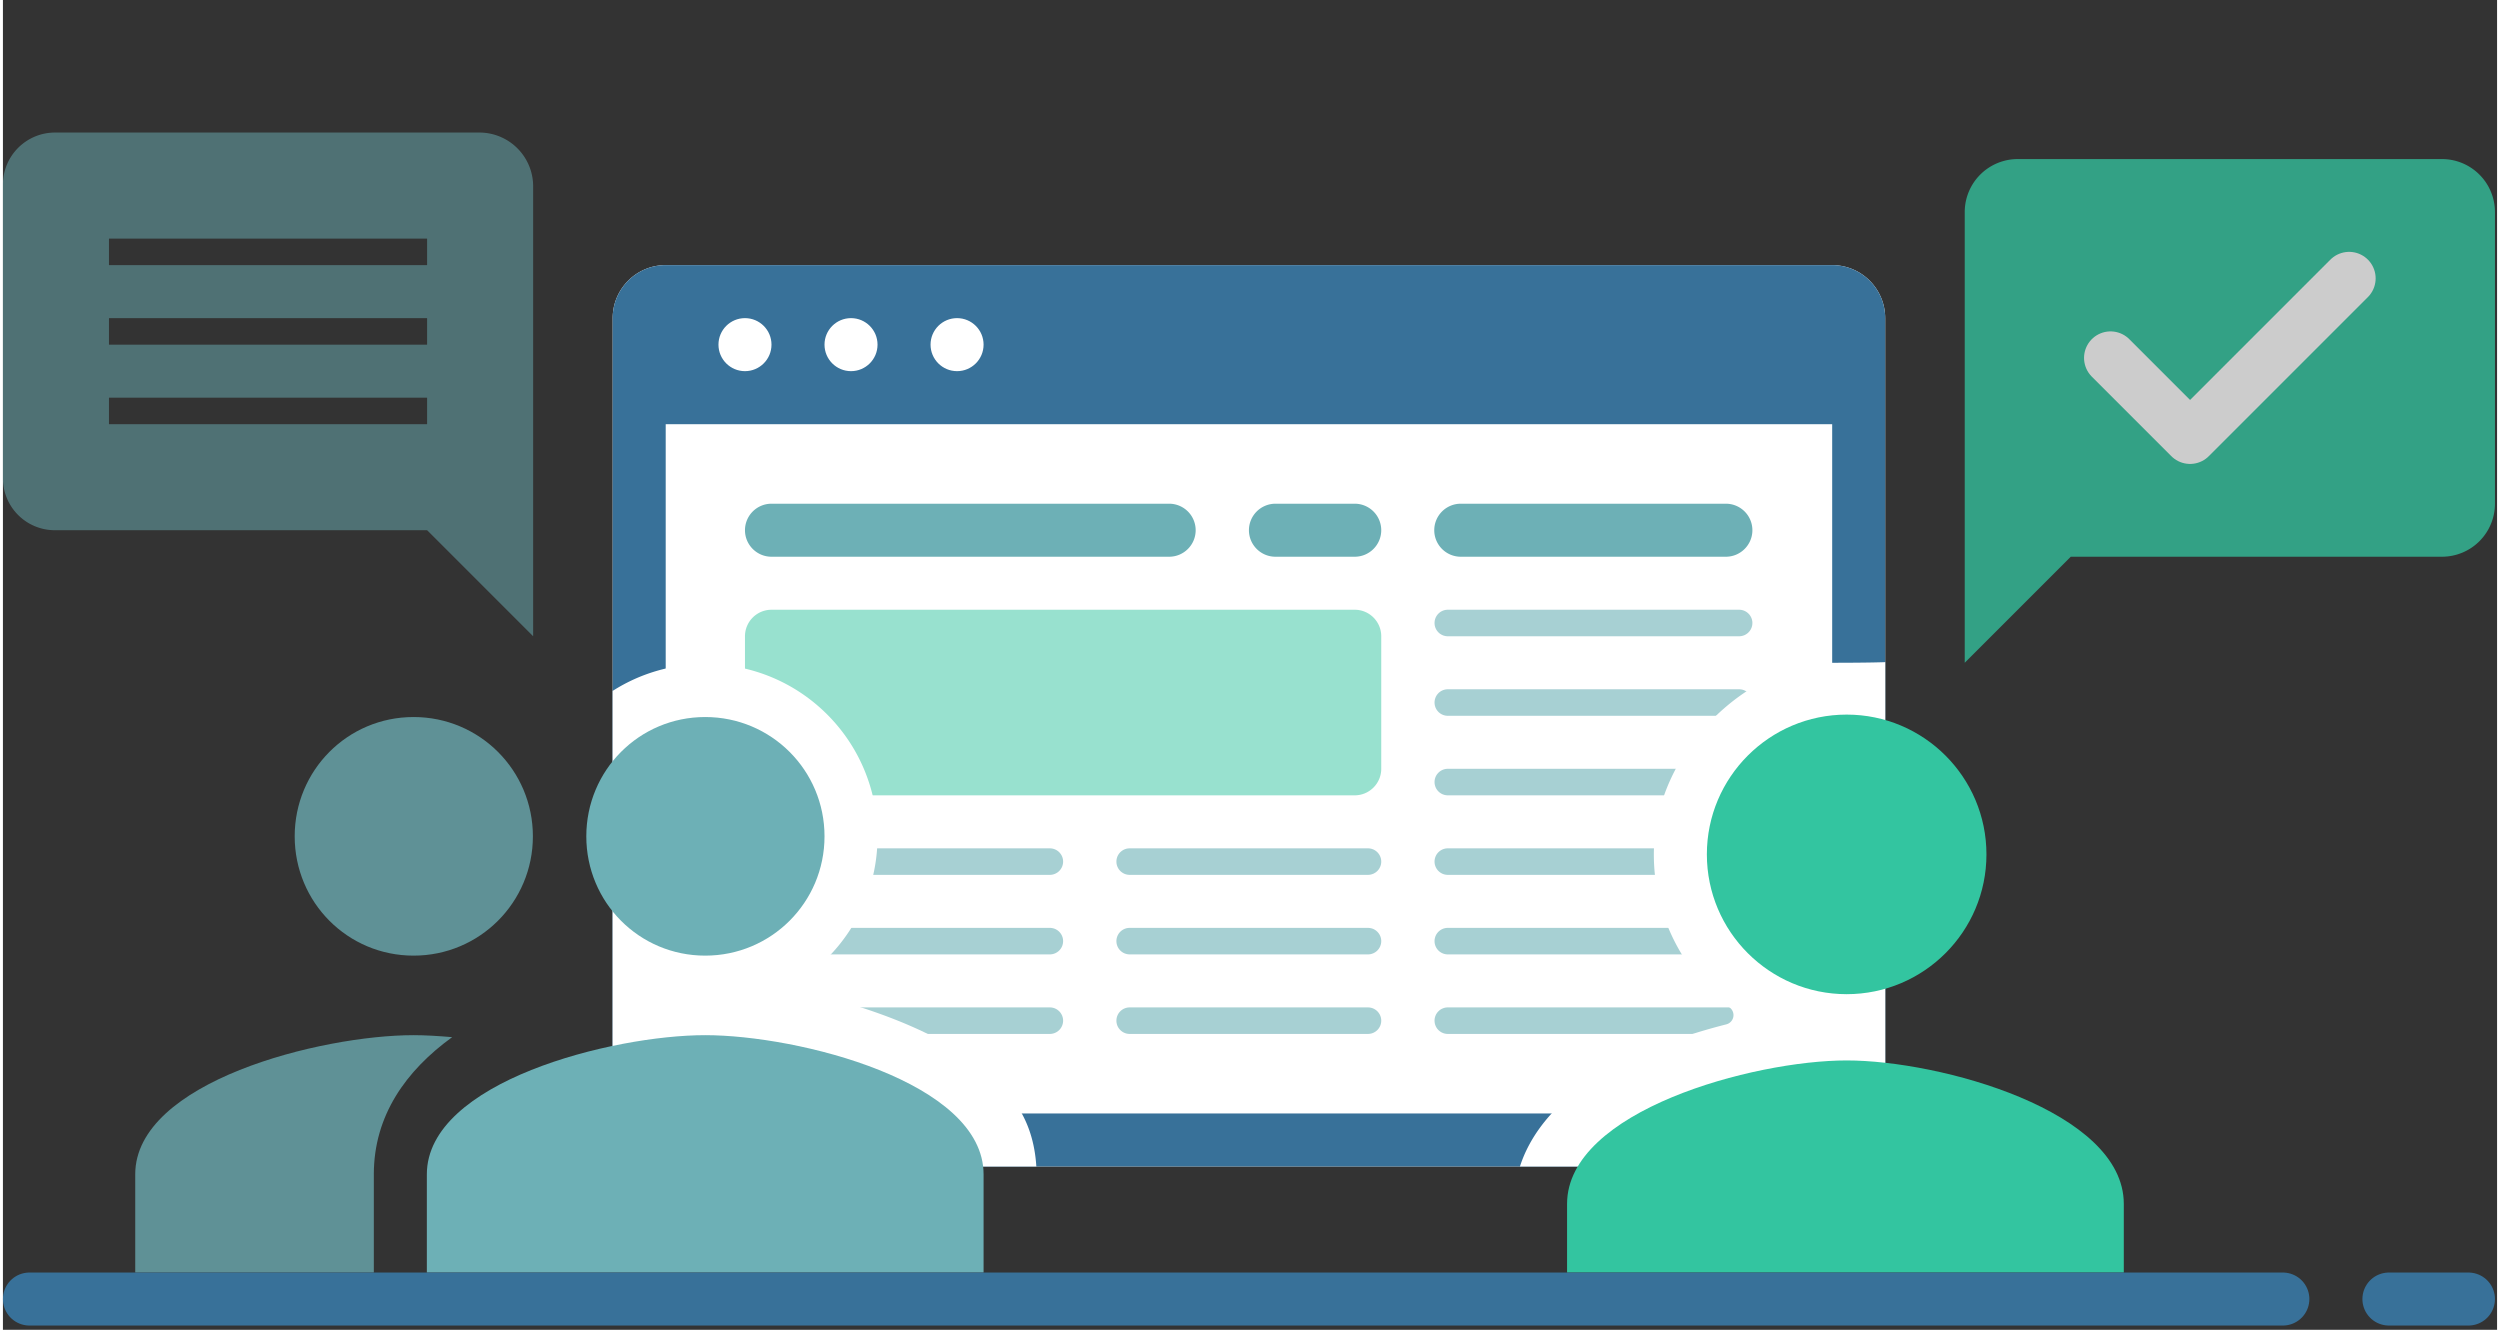
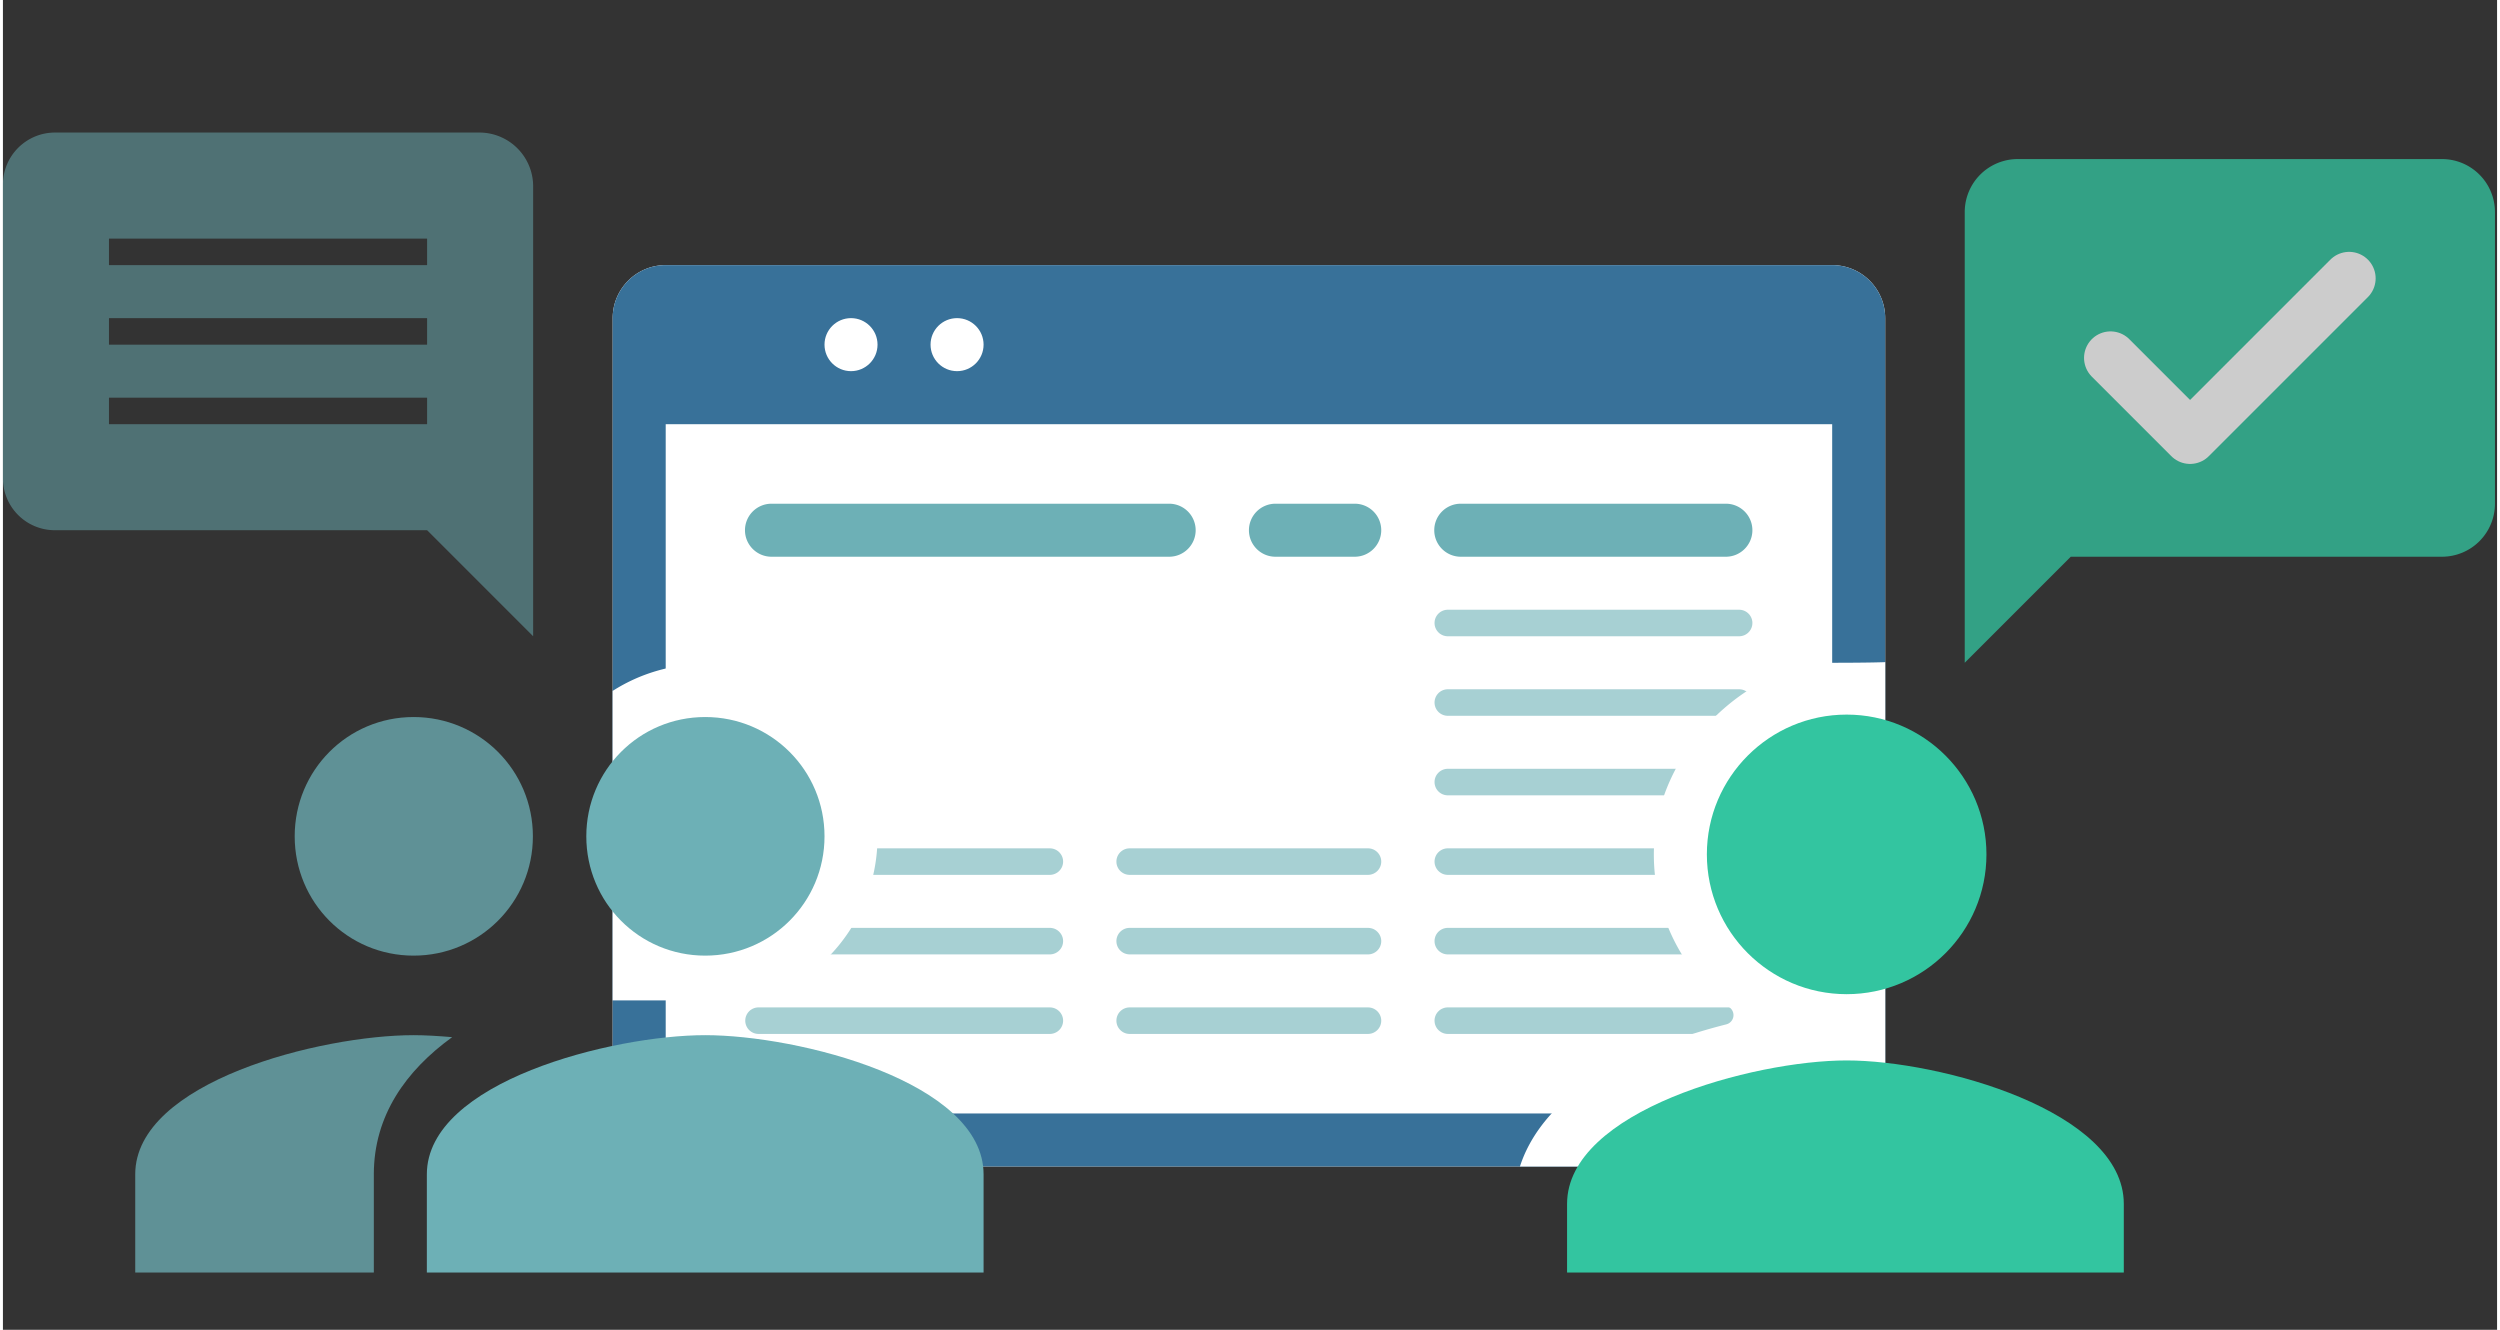
<svg xmlns="http://www.w3.org/2000/svg" width="94" height="50" fill-rule="evenodd" stroke-linecap="round" stroke-linejoin="round" stroke-miterlimit="1.5" clip-rule="evenodd" viewBox="0 0 392 209">
  <rect x="0" y="0" width="392" height="209" fill="#333333" stroke="none" />
  <path fill="none" d="M0 0h391.667v208.333H0z" />
  <path fill="#fff" d="M295.833 50a8.337 8.337 0 0 0-8.333-8.333H104.167c-4.6 0-8.334 3.734-8.334 8.333v125c0 4.599 3.734 8.333 8.334 8.333H287.5a8.337 8.337 0 0 0 8.333-8.333V50z" />
  <path fill="#387199" d="M295.833 50a8.337 8.337 0 0 0-8.333-8.333H104.167c-4.6 0-8.334 3.734-8.334 8.333v125c0 4.599 3.734 8.333 8.334 8.333H287.5a8.337 8.337 0 0 0 8.333-8.333V50zm-191.666 0v125H287.5V50H104.167z" />
  <g fill="#6db0b6" opacity=".6">
    <path d="M166.627 147.917c0-1.15-.934-2.084-2.084-2.084H118.71a2.084 2.084 0 000 4.167h45.833c1.15 0 2.084-.934 2.084-2.083zM166.627 135.417c0-1.15-.934-2.084-2.084-2.084H118.71a2.084 2.084 0 000 4.167h45.833c1.15 0 2.084-.934 2.084-2.083zM166.627 160.417c0-1.15-.934-2.084-2.084-2.084H118.71a2.084 2.084 0 000 4.167h45.833c1.15 0 2.084-.934 2.084-2.083z" />
  </g>
  <g fill="#6db0b6" opacity=".6">
    <path d="M216.627 147.917c0-1.15-.934-2.084-2.084-2.084h-37.5a2.084 2.084 0 000 4.167h37.5c1.15 0 2.084-.934 2.084-2.083zM216.627 135.417c0-1.15-.934-2.084-2.084-2.084h-37.5a2.084 2.084 0 000 4.167h37.5c1.15 0 2.084-.934 2.084-2.083zM216.627 160.417c0-1.15-.934-2.084-2.084-2.084h-37.5a2.084 2.084 0 000 4.167h37.5c1.15 0 2.084-.934 2.084-2.083z" />
  </g>
  <g fill="#6db0b6" opacity=".6">
    <path d="M274.96 147.917c0-1.15-.934-2.084-2.083-2.084h-45.834a2.084 2.084 0 000 4.167h45.834a2.085 2.085 0 002.083-2.083zM274.96 135.417c0-1.15-.934-2.084-2.083-2.084h-45.834a2.084 2.084 0 000 4.167h45.834a2.085 2.085 0 002.083-2.083zM274.96 160.417c0-1.15-.934-2.084-2.083-2.084h-45.834a2.084 2.084 0 000 4.167h45.834a2.085 2.085 0 002.083-2.083z" />
  </g>
  <g fill="#6db0b6" opacity=".6">
    <path d="M274.96 110.417c0-1.15-.934-2.084-2.083-2.084h-45.834a2.084 2.084 0 000 4.167h45.834a2.085 2.085 0 002.083-2.083zM274.96 97.917c0-1.15-.934-2.084-2.083-2.084h-45.834a2.084 2.084 0 000 4.167h45.834a2.085 2.085 0 002.083-2.083zM274.96 122.917c0-1.15-.934-2.084-2.083-2.084h-45.834a2.084 2.084 0 000 4.167h45.834a2.085 2.085 0 002.083-2.083z" />
  </g>
-   <path fill="#33c5a0" fill-opacity=".5" d="M216.627 100c0-2.3-1.867-4.167-4.167-4.167h-91.667a4.169 4.169 0 0 0-4.166 4.167v20.833c0 2.3 1.867 4.167 4.166 4.167h91.667c2.3 0 4.167-1.867 4.167-4.167V100z" />
  <path fill="#6db0b6" d="M187.46 83.333a4.169 4.169 0 00-4.167-4.166h-62.5a4.168 4.168 0 00-4.166 4.166c0 2.3 1.867 4.167 4.166 4.167h62.5c2.3 0 4.167-1.867 4.167-4.167zM216.627 83.333a4.169 4.169 0 00-4.167-4.166H200a4.169 4.169 0 00-4.167 4.166c0 2.3 1.867 4.167 4.167 4.167h12.46c2.3 0 4.167-1.867 4.167-4.167zM274.96 83.333a4.169 4.169 0 00-4.167-4.166h-41.666a4.169 4.169 0 00-4.167 4.166c0 2.3 1.867 4.167 4.167 4.167h41.666c2.3 0 4.167-1.867 4.167-4.167z" />
  <path fill="#387199" d="M291.667 49.536a3.7 3.7 0 0 0-1.085-2.618 3.7 3.7 0 0 0-2.618-1.085H103.383A3.383 3.383 0 0 0 100 49.216v17.451h191.667V49.536z" />
-   <circle cx="116.627" cy="54.167" r="4.167" fill="#fff" />
  <circle cx="133.293" cy="54.167" r="4.167" fill="#fff" />
  <circle cx="149.96" cy="54.167" r="4.167" fill="#fff" />
  <path fill="#6db0b6" fill-opacity=".5" fill-rule="nonzero" d="M83.333 29.286a8.452 8.452 0 0 0-8.452-8.453H8.184A8.184 8.184 0 0 0 0 29.017v46.155a8.16 8.16 0 0 0 8.161 8.161h58.506L83.333 100V29.286zM66.667 66.667h-50V62.5h50v4.167zm0-12.5h-50V50h50v4.167zm0-12.5h-50V37.5h50v4.167z" />
  <g opacity=".75">
    <path fill="#33c5a0" fill-rule="nonzero" d="M308.333 33.333A8.332 8.332 0 0 1 316.667 25h66.666a8.334 8.334 0 0 1 8.334 8.333v45.834a8.332 8.332 0 0 1-8.334 8.333H325l-16.667 16.667V33.333z" />
    <path fill="none" stroke="#fff" stroke-width="8.33" d="M331.25 56.25l12.5 12.5 25-25" />
  </g>
  <g fill-rule="nonzero">
-     <path fill="#fff" d="M95.833 183.333v-74.746c4.191-2.676 9.177-4.225 14.544-4.225 14.986 0 27.083 12.097 27.083 27.083a26.995 26.995 0 0 1-7.893 19.133 3.919 3.919 0 0 0 1.684 6.652c7.844 2.24 15.673 5.386 21.187 9.534 6.01 4.52 9.5 9.065 9.982 16.569H95.833z" />
+     <path fill="#fff" d="M95.833 183.333v-74.746c4.191-2.676 9.177-4.225 14.544-4.225 14.986 0 27.083 12.097 27.083 27.083a26.995 26.995 0 0 1-7.893 19.133 3.919 3.919 0 0 0 1.684 6.652H95.833z" />
    <path fill="#6db0b6" d="M110.377 150.195c-10.375 0-18.688-8.375-18.688-18.75s8.313-18.75 18.688-18.75c10.375 0 18.75 8.375 18.75 18.75s-8.375 18.75-18.75 18.75zm0 12.5c14.562 0 43.75 7.313 43.75 21.875V200h-87.5v-15.43c0-14.562 29.187-21.875 43.75-21.875z" />
    <path fill="#6db0b6" fill-opacity=".75" d="M64.543 150.195c-10.375 0-18.687-8.375-18.687-18.75s8.312-18.75 18.687-18.75c10.375 0 18.75 8.375 18.75 18.75s-8.375 18.75-18.75 18.75zm0 12.5c1.813 0 3.875.125 6.063.313-7.25 5.25-12.313 12.312-12.313 21.562V200h-37.5v-15.43c0-14.562 29.188-21.875 43.75-21.875z" />
  </g>
  <g>
    <path fill="#fff" d="M238.425 183.333c1.449-4.498 4.561-8.584 9.042-12.037 6.016-4.635 14.779-8.116 23.383-10.297a1.497 1.497 0 0 0 .523-2.664c-7.238-5.528-11.902-14.25-11.902-24.053 0-16.725 15.47-30.115 28.029-30.115 6.19 0 8.333-.101 8.333-.101v79.267h-57.408z" />
    <path fill="#33c5a0" d="M289.775 166.667c-14.665 0-43.942 7.932-43.942 22.543V200h87.5v-10.79c0-14.611-28.892-22.543-43.558-22.543zm0-54.355c12.126 0 21.971 9.844 21.971 21.97 0 12.127-9.845 21.971-21.971 21.971s-21.971-9.844-21.971-21.971c0-12.126 9.845-21.97 21.971-21.97z" />
  </g>
-   <path fill="none" stroke="#387199" stroke-width="8.33" d="M25 204.167h333.333M4.167 204.167H25M375 204.167h12.5" />
</svg>